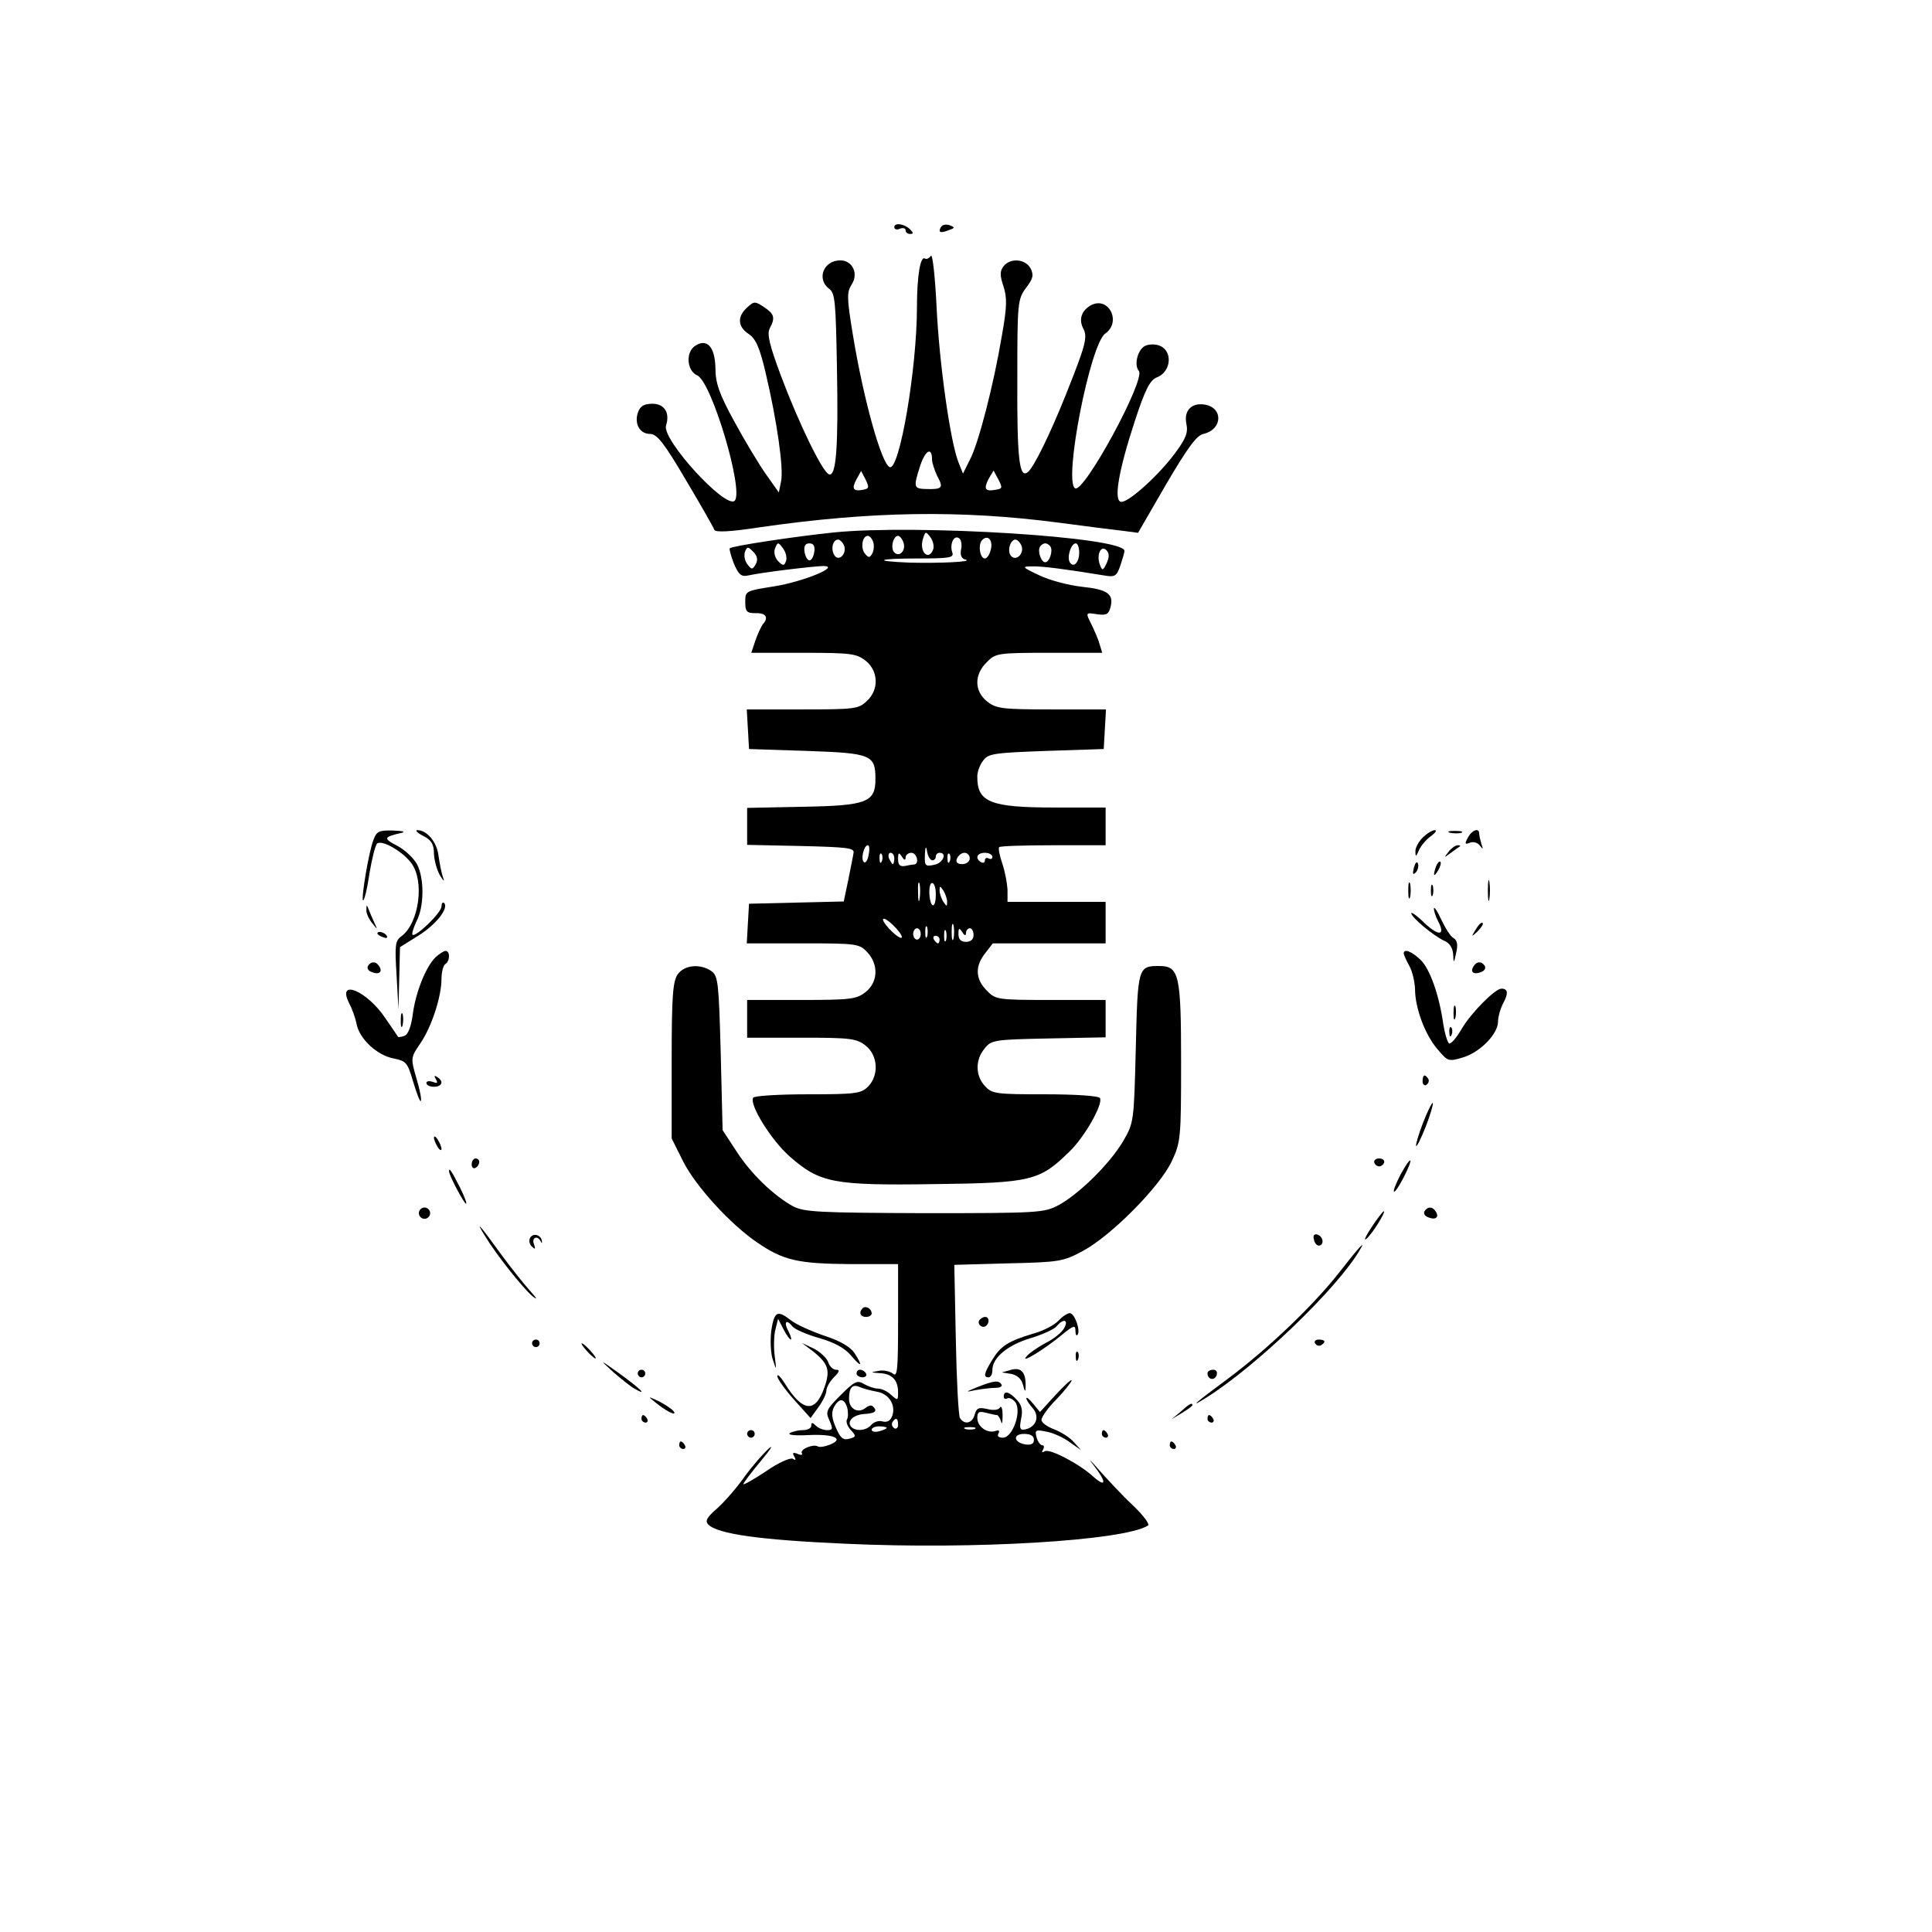
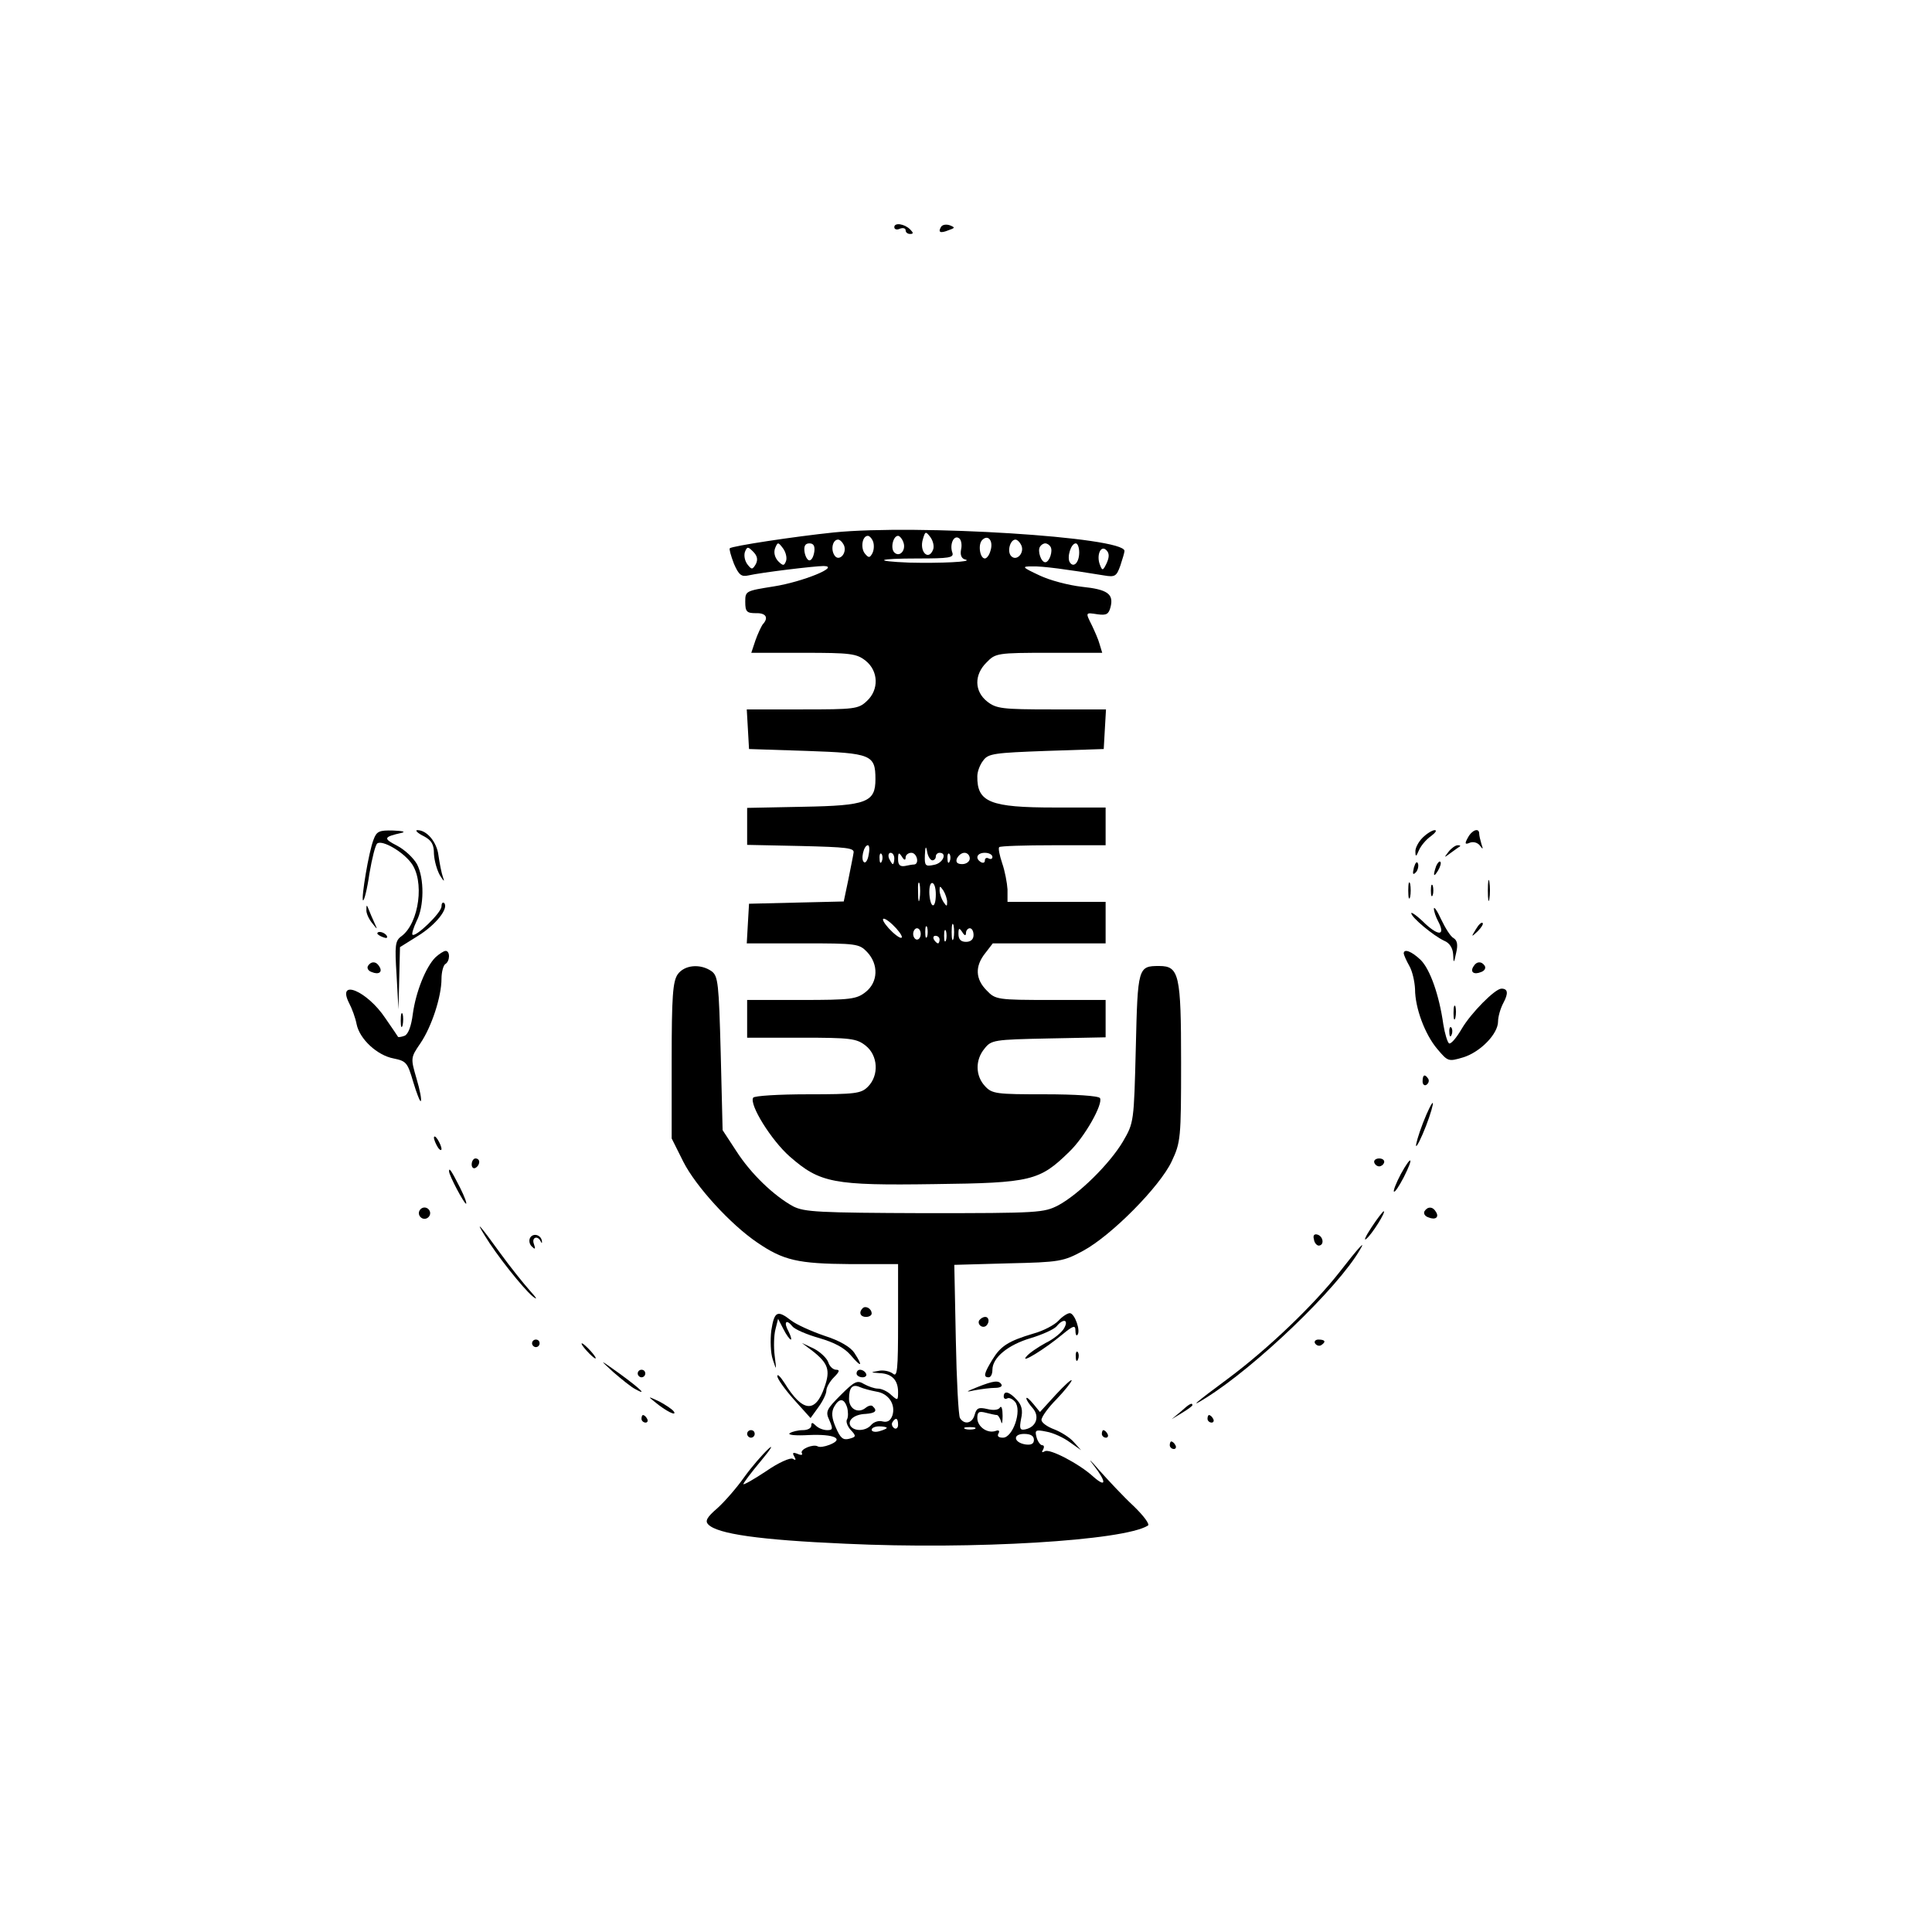
<svg xmlns="http://www.w3.org/2000/svg" version="1.0" width="512pt" height="512pt" viewBox="0 0 512 512" preserveAspectRatio="xMidYMid meet">
  <g transform="translate(0,512) scale(0.1,-0.1)" fill="#000000" stroke="none">
    <path d="M2370 4518 c0 -6 7 -8 15 -4 8 3 15 1 15 -4 0 -6 5 -10 12 -10 9 0 9 3 0 12 -15 15 -42 19 -42 6z" />
    <path d="M2494 4519 c-9 -15 -2 -18 20 -9 17 6 18 7 3 13 -9 3 -19 2 -23 -4z" />
-     <path d="M2467 4442 c-5 -7 -12 -10 -16 -7 -12 7 -21 -47 -21 -129 0 -163 -46 -432 -72 -424 -22 8 -70 181 -98 352 -16 97 -16 112 -3 132 19 29 2 64 -30 64 -45 0 -64 -50 -29 -76 15 -11 17 -36 20 -209 4 -210 -2 -289 -21 -282 -17 5 -80 135 -127 260 -31 83 -38 112 -30 127 15 28 12 38 -15 56 -24 16 -27 16 -45 -1 -27 -24 -25 -51 4 -70 19 -13 29 -35 45 -103 30 -127 48 -253 41 -287 l-6 -30 -34 48 c-19 27 -57 90 -84 140 -40 73 -50 102 -50 141 -1 56 -22 80 -53 60 -27 -17 -23 -67 5 -79 38 -17 124 -306 99 -332 -24 -23 -193 162 -182 199 11 34 -4 58 -36 58 -22 0 -32 -6 -38 -22 -11 -30 4 -58 32 -58 18 0 37 -24 94 -121 40 -67 74 -127 76 -133 2 -7 39 -6 123 7 292 42 529 46 789 12 66 -9 140 -18 165 -21 l46 -6 74 128 c57 97 81 130 99 134 52 12 53 71 2 78 -34 5 -54 -17 -47 -51 5 -23 -1 -39 -30 -78 -42 -57 -121 -129 -142 -129 -22 0 -8 82 35 213 28 86 41 110 59 117 39 15 43 73 4 85 -9 3 -25 3 -34 -1 -20 -8 -32 -50 -18 -67 19 -22 -146 -326 -169 -311 -31 19 40 382 80 410 44 31 9 100 -38 75 -25 -14 -33 -38 -20 -62 12 -23 5 -46 -46 -174 -42 -105 -85 -193 -101 -206 -23 -19 -29 36 -28 251 0 198 1 207 23 237 19 25 21 34 12 52 -14 25 -53 28 -71 6 -10 -13 -11 -23 -1 -53 10 -30 10 -54 -4 -132 -22 -131 -62 -286 -85 -329 l-18 -36 -12 30 c-22 56 -51 264 -58 412 -4 83 -11 142 -15 135z m3 -540 c0 -9 7 -29 14 -44 17 -31 13 -35 -29 -34 -34 1 -35 4 -16 63 14 41 31 49 31 15z m-183 -80 c-26 -5 -31 3 -17 28 l12 22 12 -23 c10 -21 9 -24 -7 -27z m351 0 c-27 -5 -32 2 -18 29 l13 22 13 -24 c11 -22 11 -24 -8 -27z" />
    <path d="M2210 3709 c-106 -11 -270 -36 -276 -42 -2 -2 3 -20 11 -41 13 -30 20 -35 38 -31 35 8 176 25 200 25 45 -1 -56 -42 -132 -54 -75 -12 -76 -12 -76 -41 0 -26 4 -30 28 -30 27 1 35 -12 18 -30 -4 -6 -13 -25 -19 -42 l-11 -33 138 0 c125 0 141 -2 165 -21 34 -27 36 -77 3 -107 -22 -21 -33 -22 -171 -22 l-147 0 3 -52 3 -53 153 -5 c171 -6 182 -10 182 -75 0 -61 -23 -70 -191 -73 l-149 -3 0 -49 0 -49 143 -3 c120 -3 142 -5 139 -18 -1 -8 -8 -41 -14 -72 l-12 -57 -126 -3 -125 -3 -3 -52 -3 -53 149 0 c142 0 149 -1 170 -23 31 -33 29 -80 -4 -106 -24 -19 -40 -21 -170 -21 l-144 0 0 -50 0 -50 144 0 c130 0 146 -2 170 -21 33 -26 36 -79 6 -109 -18 -18 -33 -20 -159 -20 -77 0 -142 -4 -145 -9 -11 -18 48 -113 97 -156 80 -70 115 -77 384 -73 256 3 278 9 356 85 42 40 91 128 82 143 -4 6 -67 10 -145 10 -130 0 -141 1 -160 22 -25 27 -26 69 -1 99 18 23 25 24 170 27 l151 3 0 50 0 49 -145 0 c-142 0 -147 1 -170 25 -30 30 -32 64 -4 99 l20 26 150 0 149 0 0 55 0 55 -130 0 -130 0 0 33 c-1 17 -7 49 -14 69 -7 21 -11 40 -8 43 3 3 68 5 144 5 l138 0 0 50 0 50 -135 0 c-171 0 -206 14 -205 83 0 12 7 31 16 42 13 18 30 20 167 25 l152 5 3 53 3 52 -144 0 c-131 0 -147 2 -171 21 -34 27 -35 71 -1 104 23 24 29 25 165 25 l141 0 -7 23 c-3 12 -13 34 -20 49 -18 36 -18 35 15 30 23 -3 29 0 34 19 9 35 -8 47 -76 54 -35 4 -85 17 -112 30 -47 22 -48 24 -20 24 27 1 93 -8 191 -24 29 -5 33 -2 43 26 6 18 11 35 11 39 0 37 -550 71 -770 49z m263 -45 c-12 -32 -38 -6 -27 28 6 20 7 21 20 4 7 -10 10 -24 7 -32z m-159 20 c3 -9 2 -22 -2 -30 -7 -13 -10 -13 -20 -1 -12 15 -7 47 8 47 4 0 11 -7 14 -16z m80 -1 c8 -21 -10 -41 -24 -27 -11 11 -3 44 10 44 4 0 11 -8 14 -17z m153 -19 c-3 -15 1 -25 12 -27 21 -6 -68 -10 -149 -8 -100 4 -85 11 23 11 82 0 95 2 91 15 -8 21 3 48 17 39 6 -3 9 -17 6 -30z m78 -3 c-3 -12 -10 -21 -15 -21 -13 0 -19 37 -7 49 16 16 30 -3 22 -28z m-388 13 c8 -22 -15 -44 -26 -25 -10 16 -4 41 10 41 5 0 12 -7 16 -16z m470 0 c8 -20 -13 -42 -27 -28 -12 12 -3 44 11 44 5 0 12 -7 16 -16z m-624 -41 c-5 -13 -8 -13 -21 0 -9 10 -12 23 -8 34 7 17 8 17 21 0 8 -11 11 -26 8 -34z m75 25 c-2 -13 -7 -23 -13 -23 -5 0 -11 10 -13 23 -2 15 2 22 13 22 11 0 15 -7 13 -22z m626 13 c7 -11 -3 -41 -14 -41 -11 0 -21 30 -14 41 3 5 9 9 14 9 5 0 11 -4 14 -9z m76 -15 c0 -27 -15 -42 -25 -26 -8 13 3 50 16 50 5 0 9 -11 9 -24z m-857 -31 c-9 -15 -11 -15 -22 -1 -7 9 -10 23 -7 33 6 15 8 15 22 1 11 -11 13 -21 7 -33z m930 3 c-10 -21 -12 -21 -18 -5 -10 25 2 54 17 39 8 -8 8 -18 1 -34z m-631 -773 c-2 -14 -8 -23 -12 -20 -10 6 -1 45 10 45 4 0 5 -11 2 -25z m169 -15 c5 0 9 5 9 10 0 6 5 10 10 10 21 0 9 -28 -15 -32 -23 -5 -25 -2 -24 26 1 23 3 26 6 9 2 -13 9 -23 14 -23z m-134 -2 c-3 -8 -6 -5 -6 6 -1 11 2 17 5 13 3 -3 4 -12 1 -19z m33 7 c0 -8 -2 -15 -4 -15 -2 0 -6 7 -10 15 -3 8 -1 15 4 15 6 0 10 -7 10 -15z m30 3 c0 6 7 12 15 12 15 0 22 -29 8 -31 -5 0 -16 -2 -25 -4 -13 -2 -18 3 -18 18 0 18 2 19 10 7 6 -10 10 -11 10 -2z m117 -10 c-3 -8 -6 -5 -6 6 -1 11 2 17 5 13 3 -3 4 -12 1 -19z m53 7 c0 -8 -9 -15 -20 -15 -13 0 -18 5 -14 15 4 8 12 15 20 15 8 0 14 -7 14 -15z m60 4 c0 -5 -4 -7 -10 -4 -5 3 -10 1 -10 -5 0 -6 -4 -8 -10 -5 -17 10 -11 25 10 25 11 0 20 -5 20 -11z m-193 -111 c-2 -13 -4 -5 -4 17 -1 22 1 32 4 23 2 -10 2 -28 0 -40z m43 12 c0 -39 -14 -39 -17 0 -1 17 2 30 7 30 6 0 10 -13 10 -30z m30 -20 c0 -13 -1 -13 -10 0 -5 8 -10 22 -10 30 0 13 1 13 10 0 5 -8 10 -22 10 -30z m-120 -93 c0 -6 -11 0 -25 13 -14 13 -25 28 -25 33 0 6 11 0 25 -13 14 -13 25 -28 25 -33z m137 -4 c-3 -10 -5 -2 -5 17 0 19 2 27 5 18 2 -10 2 -26 0 -35z m-70 5 c-3 -7 -5 -2 -5 12 0 14 2 19 5 13 2 -7 2 -19 0 -25z m-17 7 c0 -8 -4 -15 -10 -15 -5 0 -10 7 -10 15 0 8 5 15 10 15 6 0 10 -7 10 -15z m67 -17 c-3 -7 -5 -2 -5 12 0 14 2 19 5 13 2 -7 2 -19 0 -25z m53 20 c0 6 5 12 10 12 6 0 10 -8 10 -18 0 -11 -7 -18 -20 -18 -14 0 -20 7 -20 21 0 16 2 17 10 5 6 -10 10 -11 10 -2z m-70 -18 c0 -5 -2 -10 -4 -10 -3 0 -8 5 -11 10 -3 6 -1 10 4 10 6 0 11 -4 11 -10z" />
    <path d="M990 2895 c-13 -33 -33 -155 -28 -161 3 -2 11 29 17 71 7 41 16 77 21 80 14 9 66 -21 89 -51 37 -47 22 -160 -25 -195 -17 -12 -18 -24 -13 -104 l5 -90 2 83 2 82 48 30 c47 29 82 73 69 87 -4 3 -7 -1 -7 -9 0 -17 -69 -83 -77 -75 -2 3 3 19 11 36 20 38 21 113 1 151 -9 16 -32 38 -53 49 -37 19 -36 23 13 34 11 3 1 5 -23 6 -37 1 -44 -2 -52 -24z" />
    <path d="M1123 2904 c21 -11 27 -22 27 -47 1 -18 8 -43 16 -57 10 -16 13 -18 8 -5 -4 11 -9 37 -12 58 -4 35 -31 68 -57 67 -5 -1 2 -8 18 -16z" />
    <path d="M3770 2900 c-11 -11 -20 -28 -19 -37 0 -14 2 -14 9 3 5 12 19 29 32 38 12 9 17 16 10 16 -6 0 -21 -9 -32 -20z" />
-     <path d="M3843 2913 c9 -2 23 -2 30 0 6 3 -1 5 -18 5 -16 0 -22 -2 -12 -5z" />
    <path d="M3890 2900 c-9 -16 -8 -19 6 -13 9 3 20 0 26 -8 8 -11 9 -10 4 4 -3 10 -6 23 -6 28 0 16 -19 10 -30 -11z" />
    <path d="M3839 2863 c-13 -17 -13 -17 6 -3 11 8 22 16 24 17 2 2 0 3 -6 3 -6 0 -17 -8 -24 -17z" />
    <path d="M3747 2821 c-4 -17 -3 -21 5 -13 5 5 8 16 6 23 -3 8 -7 3 -11 -10z" />
    <path d="M3806 2825 c-9 -26 -7 -32 5 -12 6 10 9 21 6 23 -2 3 -7 -2 -11 -11z" />
    <path d="M3943 2760 c0 -25 2 -35 4 -22 2 12 2 32 0 45 -2 12 -4 2 -4 -23z" />
    <path d="M3732 2760 c0 -19 2 -27 5 -17 2 9 2 25 0 35 -3 9 -5 1 -5 -18z" />
    <path d="M3792 2760 c0 -14 2 -19 5 -12 2 6 2 18 0 25 -3 6 -5 1 -5 -13z" />
    <path d="M971 2709 c-1 -8 6 -24 15 -35 15 -19 15 -19 6 1 -5 11 -12 27 -15 35 -5 13 -6 13 -6 -1z" />
    <path d="M3800 2712 c0 -7 5 -22 11 -33 20 -38 3 -41 -34 -7 -20 20 -37 32 -37 28 0 -11 59 -60 87 -73 15 -6 23 -20 24 -36 1 -25 2 -25 8 4 5 21 3 33 -7 39 -8 4 -22 27 -33 50 -10 22 -19 35 -19 28z" />
    <path d="M3911 2657 c-13 -21 -12 -21 5 -5 10 10 16 20 13 22 -3 3 -11 -5 -18 -17z" />
    <path d="M1000 2646 c0 -2 7 -7 16 -10 8 -3 12 -2 9 4 -6 10 -25 14 -25 6z" />
    <path d="M1154 2583 c-26 -26 -52 -92 -60 -150 -4 -32 -12 -54 -22 -58 -8 -3 -16 -4 -17 -3 -1 2 -16 24 -34 50 -48 72 -129 106 -96 40 8 -15 17 -40 20 -56 8 -40 55 -83 98 -91 34 -7 37 -11 52 -62 9 -30 18 -53 20 -51 3 2 -2 29 -11 59 -16 55 -16 56 10 94 30 44 56 124 56 171 0 18 5 36 10 39 13 8 13 35 1 35 -5 0 -17 -8 -27 -17z" />
    <path d="M3720 2593 c1 -5 7 -19 15 -33 8 -14 14 -41 15 -61 0 -50 26 -120 59 -159 28 -33 29 -34 69 -22 45 14 92 62 92 95 0 12 6 34 14 49 14 26 12 38 -5 38 -17 0 -81 -65 -105 -106 -14 -24 -29 -42 -34 -39 -4 3 -11 25 -15 50 -11 78 -35 146 -60 171 -24 23 -45 31 -45 17z" />
    <path d="M975 2560 c-3 -6 1 -13 10 -16 19 -8 30 0 20 15 -8 14 -22 14 -30 1z" />
    <path d="M3905 2559 c-10 -15 1 -23 20 -15 9 3 13 10 10 16 -8 13 -22 13 -30 -1z" />
    <path d="M1796 2538 c-13 -19 -16 -58 -16 -229 l0 -206 31 -62 c33 -65 125 -166 196 -214 69 -47 107 -56 246 -57 l127 0 0 -151 c0 -131 -2 -150 -14 -139 -8 6 -25 10 -38 7 -22 -4 -22 -4 3 -6 32 -1 49 -18 49 -50 0 -23 -1 -23 -18 -8 -10 10 -26 17 -35 17 -10 0 -26 6 -37 12 -18 11 -25 8 -62 -29 -38 -38 -41 -44 -30 -67 10 -23 9 -26 -6 -26 -10 0 -23 5 -30 12 -9 9 -12 9 -12 0 0 -7 -10 -12 -22 -12 -13 0 -29 -4 -35 -8 -7 -5 16 -7 51 -5 67 3 95 -10 54 -26 -13 -5 -26 -7 -31 -4 -12 7 -48 -8 -42 -18 3 -5 -2 -6 -11 -2 -13 5 -15 3 -9 -7 5 -9 4 -11 -4 -6 -6 4 -38 -10 -71 -33 -33 -22 -60 -37 -60 -34 0 3 21 31 47 62 26 31 34 45 19 31 -15 -14 -44 -47 -64 -75 -19 -27 -51 -64 -71 -82 -28 -24 -33 -34 -24 -43 24 -25 135 -41 363 -51 341 -16 738 8 802 48 6 3 -11 26 -38 52 -27 25 -68 69 -92 96 -24 28 -30 32 -13 11 34 -44 33 -60 -2 -29 -37 34 -116 75 -128 67 -8 -4 -9 -3 -5 4 4 7 3 12 -2 12 -5 0 -12 10 -15 21 -5 19 -3 21 26 15 18 -3 46 -16 62 -28 l30 -21 -19 21 c-10 12 -34 27 -52 34 -19 7 -34 18 -34 25 0 8 18 33 40 55 22 23 40 46 40 50 0 4 -19 -13 -42 -38 l-42 -46 -18 22 c-10 12 -18 19 -18 14 0 -4 8 -16 17 -26 19 -22 9 -50 -20 -56 -14 -3 -16 2 -11 28 5 22 2 36 -11 50 -20 22 -35 26 -35 9 0 -5 4 -8 9 -5 5 3 14 -1 21 -9 19 -23 -6 -95 -32 -95 -12 0 -16 4 -12 11 4 7 1 10 -7 7 -22 -8 -49 11 -49 34 0 16 4 19 23 14 12 -3 25 -6 29 -6 3 0 8 -8 11 -17 2 -10 4 -3 4 15 0 18 -3 28 -7 22 -4 -7 -18 -8 -34 -4 -22 5 -28 3 -33 -15 -6 -23 -27 -28 -39 -9 -4 7 -9 101 -11 209 l-4 197 143 4 c136 3 146 5 198 33 76 41 204 171 235 237 24 51 25 61 25 263 0 232 -5 255 -58 255 -56 0 -57 -3 -62 -217 -5 -197 -5 -198 -34 -248 -35 -59 -116 -139 -171 -169 -39 -20 -51 -21 -355 -21 -282 1 -318 3 -348 18 -51 28 -112 86 -151 147 l-36 55 -5 203 c-5 187 -7 205 -24 218 -30 21 -72 17 -90 -8z m527 -1106 c32 -5 51 -34 42 -63 -5 -14 -13 -19 -26 -16 -10 3 -23 -1 -30 -9 -14 -17 -45 -18 -55 -3 -9 15 10 31 40 32 26 2 32 8 19 20 -3 4 -12 2 -19 -4 -20 -16 -44 -3 -44 24 0 30 9 40 29 31 9 -4 28 -9 44 -12z m-78 -42 c3 -11 3 -25 0 -31 -4 -5 0 -18 9 -28 16 -17 15 -19 -4 -24 -16 -4 -23 2 -35 30 -11 25 -12 40 -5 54 14 25 27 24 35 -1z m135 -46 c0 -8 -5 -12 -10 -9 -6 4 -8 11 -5 16 9 14 15 11 15 -7z m-30 -8 c0 -2 -9 -6 -20 -9 -11 -3 -20 -1 -20 4 0 5 9 9 20 9 11 0 20 -2 20 -4z m233 -3 c-7 -2 -19 -2 -25 0 -7 3 -2 5 12 5 14 0 19 -2 13 -5z m157 -29 c0 -10 -7 -14 -22 -12 -32 5 -35 28 -4 28 17 0 26 -5 26 -16z" />
    <path d="M3852 2435 c0 -16 2 -22 5 -12 2 9 2 23 0 30 -3 6 -5 -1 -5 -18z" />
    <path d="M1062 2415 c0 -16 2 -22 5 -12 2 9 2 23 0 30 -3 6 -5 -1 -5 -18z" />
    <path d="M3841 2384 c0 -11 3 -14 6 -6 3 7 2 16 -1 19 -3 4 -6 -2 -5 -13z" />
-     <path d="M1155 2260 c6 -10 4 -12 -8 -7 -10 3 -17 2 -17 -3 0 -6 9 -10 20 -10 22 0 27 15 8 26 -7 5 -8 3 -3 -6z" />
+     <path d="M1155 2260 z" />
    <path d="M3770 2254 c0 -8 5 -12 10 -9 6 4 8 11 5 16 -9 14 -15 11 -15 -7z" />
    <path d="M3771 2144 c-12 -31 -20 -59 -18 -61 2 -2 14 22 26 53 12 31 20 59 18 61 -2 2 -14 -22 -26 -53z" />
    <path d="M1150 2105 c0 -5 5 -17 10 -25 5 -8 10 -10 10 -5 0 6 -5 17 -10 25 -5 8 -10 11 -10 5z" />
    <path d="M1250 2034 c0 -8 5 -12 10 -9 6 3 10 10 10 16 0 5 -4 9 -10 9 -5 0 -10 -7 -10 -16z" />
    <path d="M3642 2039 c2 -6 8 -10 13 -10 5 0 11 4 13 10 2 6 -4 11 -13 11 -9 0 -15 -5 -13 -11z" />
    <path d="M3712 2008 c-12 -23 -20 -43 -18 -46 3 -2 14 15 26 38 28 55 21 61 -8 8z" />
    <path d="M1190 2016 c0 -11 40 -86 45 -86 3 0 -4 19 -16 43 -23 45 -29 54 -29 43z" />
    <path d="M1110 1905 c0 -8 7 -15 15 -15 8 0 15 7 15 15 0 8 -7 15 -15 15 -8 0 -15 -7 -15 -15z" />
    <path d="M3775 1910 c-3 -6 1 -13 10 -16 19 -8 30 0 20 15 -8 14 -22 14 -30 1z" />
    <path d="M3635 1868 c-16 -24 -22 -38 -14 -31 15 12 53 73 46 73 -2 0 -17 -19 -32 -42z" />
    <path d="M1285 1845 c30 -50 101 -139 126 -160 15 -12 12 -6 -7 15 -17 19 -53 64 -79 100 -52 72 -68 90 -40 45z" />
    <path d="M1405 1840 c-4 -7 -2 -17 4 -23 9 -9 11 -8 6 6 -7 18 10 24 18 7 3 -6 4 -5 3 2 -3 16 -23 21 -31 8z" />
    <path d="M3482 1836 c1 -10 8 -17 13 -17 15 1 12 24 -3 29 -9 3 -13 -2 -10 -12z" />
    <path d="M3550 1749 c-68 -87 -189 -203 -295 -282 -88 -65 -106 -81 -60 -52 132 82 350 291 409 393 17 28 -2 8 -54 -59z" />
    <path d="M2286 1653 c-11 -11 -6 -23 9 -23 8 0 15 4 15 9 0 13 -16 22 -24 14z" />
    <path d="M2044 1594 c-3 -25 -2 -60 4 -77 10 -30 10 -30 5 10 -3 23 -2 55 2 70 l7 28 14 -27 c8 -16 17 -28 20 -28 2 0 0 9 -6 21 -14 25 -7 35 10 14 6 -8 39 -22 71 -31 41 -12 67 -26 84 -46 28 -33 33 -30 9 7 -10 15 -38 32 -79 45 -35 12 -75 30 -89 41 -36 28 -44 24 -52 -27z" />
    <path d="M2805 1620 c-10 -11 -40 -27 -66 -34 -67 -20 -87 -33 -109 -69 -22 -36 -25 -47 -10 -47 6 0 10 9 10 20 0 32 41 66 102 84 30 9 61 23 68 31 18 22 33 18 20 -5 -6 -11 -28 -29 -49 -39 -20 -11 -44 -27 -51 -36 -18 -21 48 19 96 59 28 23 34 25 34 10 0 -9 2 -15 5 -12 10 10 -7 58 -20 58 -6 0 -20 -9 -30 -20z" />
    <path d="M2595 1621 c-6 -11 9 -23 19 -14 9 9 7 23 -3 23 -6 0 -12 -4 -16 -9z" />
    <path d="M1410 1560 c0 -5 5 -10 10 -10 6 0 10 5 10 10 0 6 -4 10 -10 10 -5 0 -10 -4 -10 -10z" />
    <path d="M3485 1560 c4 -6 11 -8 16 -5 14 9 11 15 -7 15 -8 0 -12 -5 -9 -10z" />
    <path d="M1555 1540 c10 -11 20 -20 23 -20 3 0 -3 9 -13 20 -10 11 -20 20 -23 20 -3 0 3 -9 13 -20z" />
    <path d="M2153 1540 c42 -33 48 -51 32 -96 -24 -70 -58 -67 -106 11 -11 17 -19 25 -19 18 0 -7 20 -35 44 -62 l44 -49 21 29 c11 15 21 35 21 44 0 8 9 24 20 35 15 15 16 20 6 20 -8 0 -18 9 -21 20 -4 11 -21 27 -38 36 l-32 15 28 -21z" />
    <path d="M2851 1524 c0 -11 3 -14 6 -6 3 7 2 16 -1 19 -3 4 -6 -2 -5 -13z" />
    <path d="M1625 1484 c22 -19 48 -40 58 -45 34 -19 16 -1 -40 40 -56 40 -56 40 -18 5z" />
-     <path d="M2680 1490 l-25 -7 25 -4 c15 -3 27 -13 31 -29 5 -19 7 -20 7 -5 1 38 -11 52 -38 45z" />
    <path d="M1690 1480 c0 -5 5 -10 10 -10 6 0 10 5 10 10 0 6 -4 10 -10 10 -5 0 -10 -4 -10 -10z" />
    <path d="M2270 1480 c0 -5 7 -10 16 -10 8 0 12 5 9 10 -3 6 -10 10 -16 10 -5 0 -9 -4 -9 -10z" />
-     <path d="M3200 1481 c0 -17 18 -21 24 -6 3 9 0 15 -9 15 -8 0 -15 -4 -15 -9z" />
    <path d="M2590 1444 c-32 -13 -33 -14 -5 -8 17 3 40 6 52 6 13 0 20 4 17 9 -7 12 -21 10 -64 -7z" />
    <path d="M1735 1405 c30 -25 59 -39 51 -26 -4 6 -22 18 -39 27 -30 14 -31 14 -12 -1z" />
    <path d="M3129 1379 l-24 -20 28 17 c15 9 27 18 27 20 0 8 -8 4 -31 -17z" />
    <path d="M1700 1360 c0 -5 5 -10 11 -10 5 0 7 5 4 10 -3 6 -8 10 -11 10 -2 0 -4 -4 -4 -10z" />
    <path d="M3200 1360 c0 -5 5 -10 11 -10 5 0 7 5 4 10 -3 6 -8 10 -11 10 -2 0 -4 -4 -4 -10z" />
    <path d="M1980 1320 c0 -5 5 -10 10 -10 6 0 10 5 10 10 0 6 -4 10 -10 10 -5 0 -10 -4 -10 -10z" />
    <path d="M2920 1320 c0 -5 5 -10 11 -10 5 0 7 5 4 10 -3 6 -8 10 -11 10 -2 0 -4 -4 -4 -10z" />
-     <path d="M1800 1290 c0 -5 5 -10 11 -10 5 0 7 5 4 10 -3 6 -8 10 -11 10 -2 0 -4 -4 -4 -10z" />
    <path d="M3100 1290 c0 -5 5 -10 11 -10 5 0 7 5 4 10 -3 6 -8 10 -11 10 -2 0 -4 -4 -4 -10z" />
  </g>
</svg>